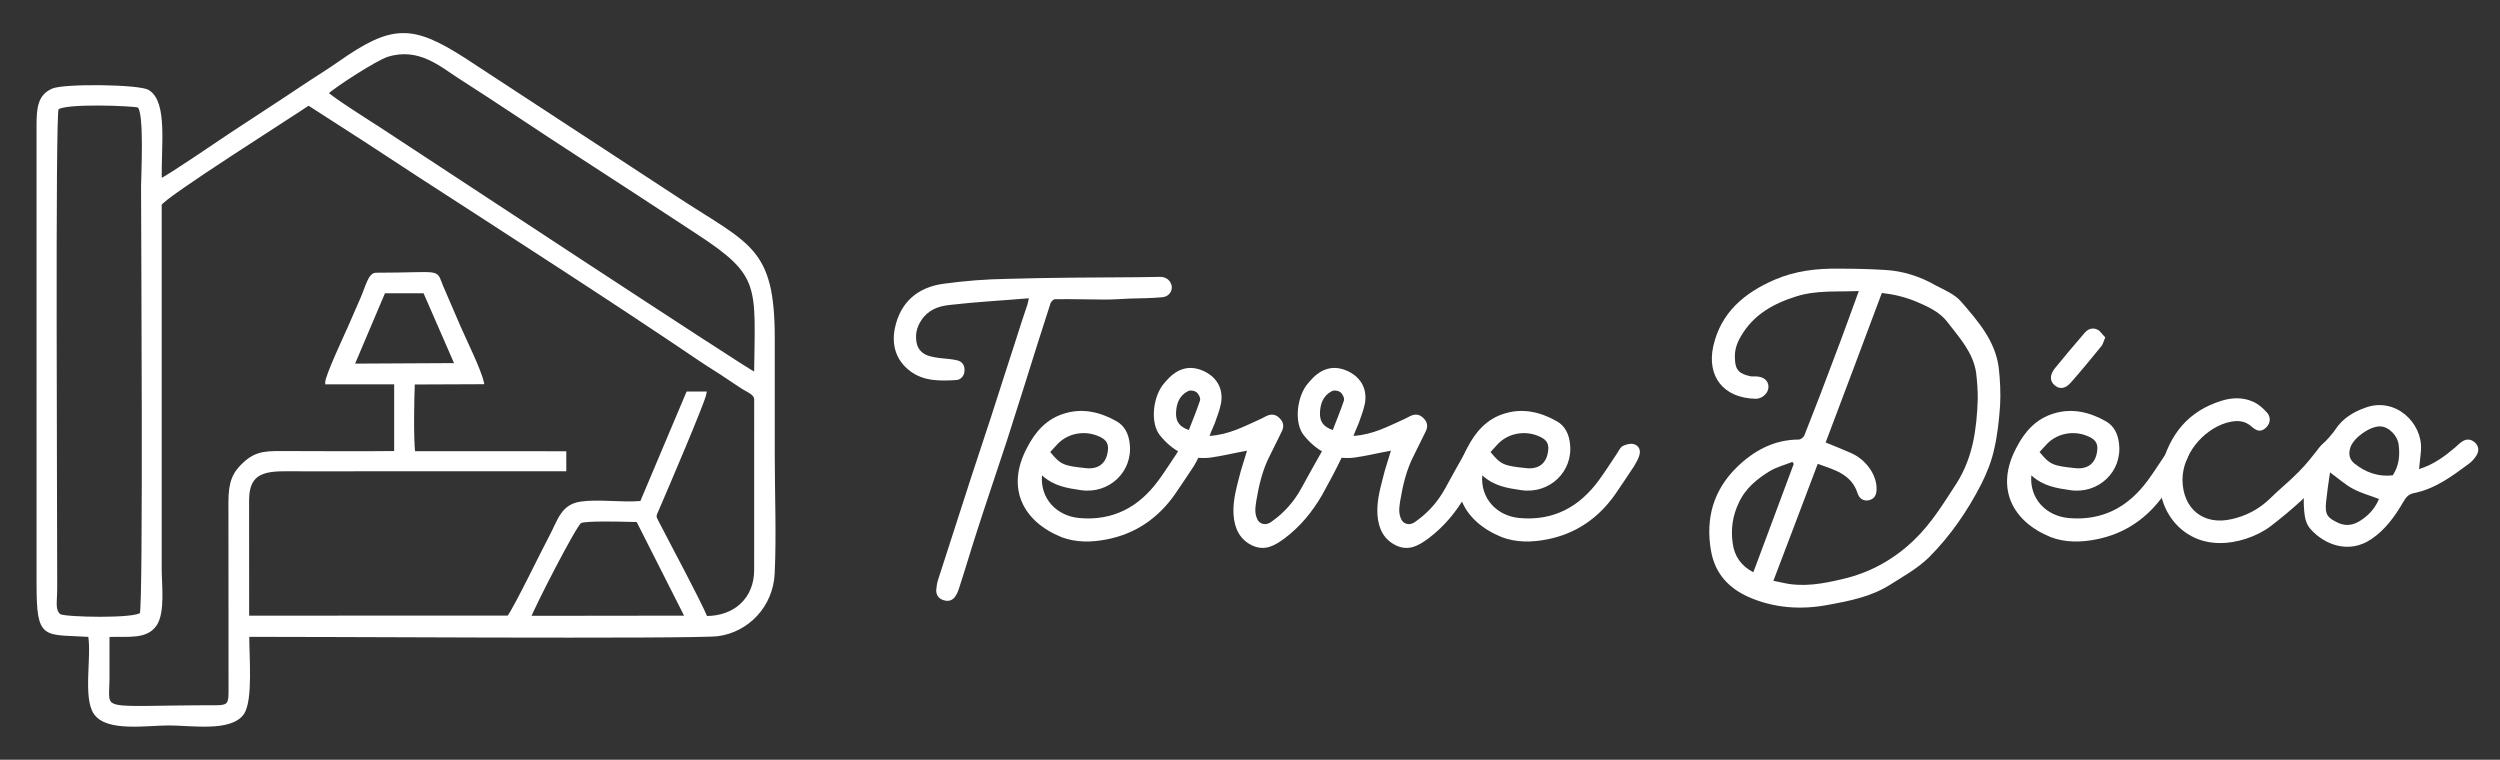
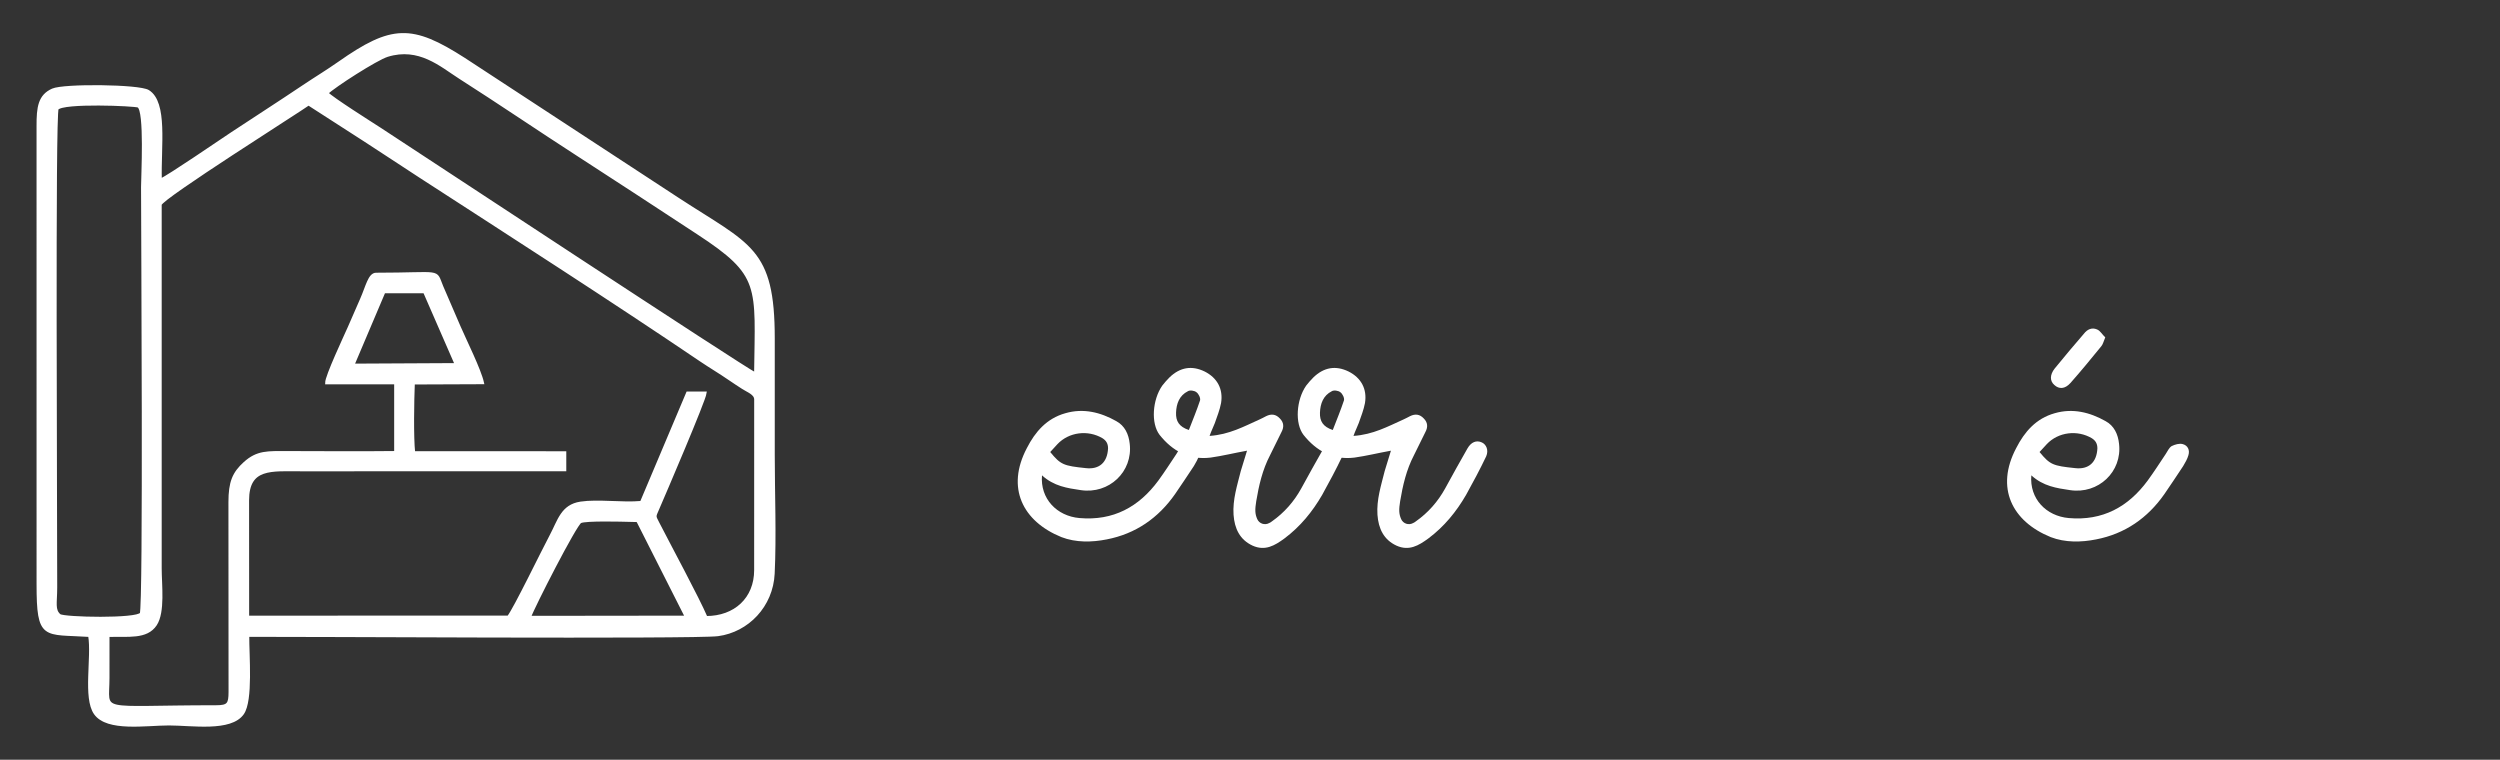
<svg xmlns="http://www.w3.org/2000/svg" version="1.1" id="Calque_1" x="0px" y="0px" width="230.334px" height="70px" viewBox="0 0 230.334 70" enable-background="new 0 0 230.334 70" xml:space="preserve">
  <rect x="0" y="0" width="230.334" height="70" fill="#333333" stroke="none" />
  <g>
    <g>
-       <path fill="#FFFFFF" d="M87.618,28.083c-0.908,0.091-1.786,0.303-2.482,1.09c-0.605,0.727-0.848,1.483-0.696,2.361    c0.121,0.727,0.636,1.15,1.302,1.302c0.575,0.151,1.15,0.182,1.726,0.242c0.242,0.03,0.484,0.061,0.727,0.121    c0.484,0.121,0.696,0.484,0.666,0.938c0,0.484-0.333,0.848-0.757,0.878c-1.483,0.091-2.997,0.121-4.238-0.817    c-1.332-0.999-1.726-2.422-1.423-3.936c0.515-2.513,2.21-3.814,4.48-4.117c1.968-0.272,3.936-0.424,5.903-0.454    c3.996-0.121,7.962-0.121,11.958-0.151c0.696,0,1.362-0.03,2.059-0.03c0.605-0.03,1.06,0.363,1.12,0.908    c0.03,0.484-0.333,0.938-0.908,0.969c-0.969,0.091-1.968,0.091-2.937,0.121c-0.757,0.03-1.514,0.091-2.271,0.091    c-1.544,0-3.118-0.061-4.662-0.03c-0.121,0-0.333,0.212-0.394,0.363c-0.817,2.513-1.604,5.025-2.392,7.538    c-0.545,1.695-1.09,3.421-1.635,5.146c-0.878,2.694-1.816,5.419-2.694,8.144c-0.575,1.756-1.09,3.542-1.665,5.298    c-0.091,0.303-0.182,0.575-0.363,0.848c-0.242,0.394-0.636,0.545-1.09,0.394c-0.424-0.121-0.696-0.424-0.696-0.908    c0.03-0.303,0.061-0.605,0.151-0.908c1.029-3.179,2.059-6.388,3.088-9.566c0.605-1.847,1.211-3.663,1.816-5.51    c0.787-2.422,1.544-4.844,2.331-7.235c0.333-1.06,0.666-2.089,1.029-3.148c0.03-0.121,0.061-0.272,0.121-0.545    C92.34,27.689,89.979,27.811,87.618,28.083z" />
      <path fill="#FFFFFF" d="M99.455,47.73c3.118,0.272,5.479-1.029,7.266-3.451c0.575-0.787,1.12-1.635,1.665-2.452    c0.182-0.272,0.303-0.575,0.545-0.727c0.303-0.151,0.727-0.272,1.029-0.182c0.454,0.121,0.666,0.545,0.515,1.029    c-0.091,0.333-0.303,0.696-0.484,0.999c-0.575,0.878-1.15,1.726-1.726,2.573c-1.544,2.21-3.633,3.663-6.297,4.178    c-1.362,0.272-2.846,0.303-4.178-0.212c-3.572-1.453-5.116-4.541-3.179-8.204c0.757-1.483,1.816-2.725,3.542-3.209    c1.665-0.484,3.239-0.091,4.692,0.727c0.787,0.424,1.15,1.211,1.241,2.089c0.303,2.573-1.907,4.662-4.511,4.269    c-1.241-0.182-2.482-0.363-3.572-1.362C95.822,45.944,97.366,47.549,99.455,47.73z M100.03,43.129    c1.271,0.151,1.998-0.545,2.059-1.816c0-0.454-0.182-0.727-0.515-0.938c-1.332-0.787-3.088-0.575-4.147,0.545    c-0.212,0.242-0.424,0.454-0.666,0.727C97.729,42.826,98.001,42.917,100.03,43.129z" />
      <path fill="#FFFFFF" d="M116.044,38.648c0.212-0.091,0.424-0.212,0.605-0.303c0.484-0.242,0.908-0.182,1.271,0.212    c0.363,0.363,0.394,0.787,0.151,1.241c-0.363,0.727-0.696,1.423-1.06,2.149c-0.696,1.332-1.029,2.785-1.271,4.238    c-0.121,0.757-0.121,1.15,0.091,1.635c0.182,0.424,0.696,0.605,1.12,0.363c0.091-0.03,0.151-0.091,0.242-0.151    c1.12-0.787,2.028-1.816,2.694-3.027c0.666-1.241,1.362-2.452,2.059-3.693c0.333-0.575,0.817-0.787,1.332-0.545    c0.394,0.182,0.636,0.696,0.394,1.271c-0.575,1.211-1.211,2.392-1.847,3.542c-0.908,1.574-2.028,2.937-3.481,4.026    c-0.908,0.666-1.786,1.181-2.937,0.666c-1.181-0.545-1.665-1.574-1.756-2.846c-0.091-1.393,0.333-2.694,0.666-4.026    c0.182-0.605,0.363-1.211,0.575-1.877c-1.181,0.212-2.271,0.484-3.36,0.636c-1.968,0.242-3.512-0.605-4.692-2.089    c-0.817-1.06-0.666-3.239,0.242-4.541c0.212-0.272,0.424-0.515,0.666-0.757c0.969-0.938,2.059-1.12,3.239-0.545    c1.15,0.575,1.726,1.604,1.514,2.906c-0.121,0.636-0.363,1.241-0.575,1.847c-0.121,0.333-0.303,0.666-0.484,1.181    C113.259,40.041,114.621,39.284,116.044,38.648z M110.564,36.893c0.061-0.212-0.121-0.605-0.333-0.757    c-0.182-0.151-0.605-0.212-0.787-0.091c-0.787,0.394-1.06,1.15-1.09,1.968c-0.03,0.787,0.272,1.302,1.181,1.604    C109.898,38.679,110.262,37.801,110.564,36.893z" />
      <path fill="#FFFFFF" d="M129.303,38.648c0.212-0.091,0.424-0.212,0.605-0.303c0.484-0.242,0.908-0.182,1.271,0.212    c0.363,0.363,0.394,0.787,0.151,1.241c-0.363,0.727-0.696,1.423-1.06,2.149c-0.696,1.332-1.029,2.785-1.271,4.238    c-0.121,0.757-0.121,1.15,0.091,1.635c0.182,0.424,0.696,0.605,1.12,0.363c0.091-0.03,0.151-0.091,0.242-0.151    c1.12-0.787,2.028-1.816,2.694-3.027c0.666-1.241,1.362-2.452,2.059-3.693c0.333-0.575,0.817-0.787,1.332-0.545    c0.394,0.182,0.636,0.696,0.394,1.271c-0.575,1.211-1.211,2.392-1.847,3.542c-0.908,1.574-2.028,2.937-3.481,4.026    c-0.908,0.666-1.786,1.181-2.937,0.666c-1.181-0.545-1.665-1.574-1.756-2.846c-0.091-1.393,0.333-2.694,0.666-4.026    c0.182-0.605,0.363-1.211,0.575-1.877c-1.181,0.212-2.271,0.484-3.36,0.636c-1.968,0.242-3.512-0.605-4.692-2.089    c-0.817-1.06-0.666-3.239,0.242-4.541c0.212-0.272,0.424-0.515,0.666-0.757c0.969-0.938,2.059-1.12,3.239-0.545    c1.15,0.575,1.726,1.604,1.514,2.906c-0.121,0.636-0.363,1.241-0.575,1.847c-0.121,0.333-0.303,0.666-0.484,1.181    C126.518,40.041,127.88,39.284,129.303,38.648z M123.823,36.893c0.061-0.212-0.121-0.605-0.333-0.757    c-0.182-0.151-0.605-0.212-0.787-0.091c-0.787,0.394-1.06,1.15-1.09,1.968c-0.03,0.787,0.272,1.302,1.181,1.604    C123.157,38.679,123.521,37.801,123.823,36.893z" />
-       <path fill="#FFFFFF" d="M140.02,47.73c3.118,0.272,5.479-1.029,7.266-3.451c0.575-0.787,1.12-1.635,1.665-2.452    c0.182-0.272,0.303-0.575,0.545-0.727c0.303-0.151,0.727-0.272,1.029-0.182c0.454,0.121,0.666,0.545,0.515,1.029    c-0.091,0.333-0.303,0.696-0.484,0.999c-0.575,0.878-1.15,1.726-1.726,2.573c-1.544,2.21-3.633,3.663-6.297,4.178    c-1.362,0.272-2.846,0.303-4.178-0.212c-3.572-1.453-5.116-4.541-3.179-8.204c0.757-1.483,1.816-2.725,3.542-3.209    c1.665-0.484,3.239-0.091,4.692,0.727c0.787,0.424,1.15,1.211,1.241,2.089c0.303,2.573-1.907,4.662-4.511,4.269    c-1.241-0.182-2.482-0.363-3.572-1.362C136.387,45.944,137.931,47.549,140.02,47.73z M140.595,43.129    c1.271,0.151,1.998-0.545,2.059-1.816c0-0.454-0.182-0.727-0.515-0.938c-1.332-0.787-3.088-0.575-4.147,0.545    c-0.212,0.242-0.424,0.454-0.666,0.727C138.294,42.826,138.566,42.917,140.595,43.129z" />
-       <path fill="#FFFFFF" d="M165.539,27.296c-2.149,0.666-3.996,1.695-5.146,3.693c-0.394,0.666-0.605,1.332-0.545,2.119    c0.03,0.999,0.424,1.362,1.514,1.574c0.151,0,0.303,0,0.454,0c0.696,0.03,1.12,0.394,1.12,0.969c0,0.545-0.545,1.09-1.181,1.09    c-2.997-0.061-4.511-2.089-3.905-4.844c0.696-3.088,2.846-4.904,5.631-6.115c1.877-0.817,3.875-1.06,5.903-1.029    c1.453,0,2.876,0.03,4.329,0.121c1.635,0.091,3.209,0.605,4.632,1.423c0.817,0.424,1.756,0.817,2.331,1.483    c1.544,1.786,3.179,3.633,3.481,6.146c0.121,1.12,0.182,2.271,0.121,3.391c-0.091,1.362-0.242,2.755-0.545,4.057    c-0.242,1.12-0.666,2.18-1.181,3.209c-1.271,2.482-2.846,4.783-4.844,6.781c-1.06,1.029-2.331,1.726-3.572,2.513    c-1.726,1.09-3.693,1.483-5.691,1.847c-2.513,0.484-5.025,0.303-7.356-0.727c-1.816-0.817-3.088-2.149-3.451-4.269    c-0.515-2.997,0.242-5.57,2.361-7.659c1.574-1.544,3.451-2.573,5.752-2.573c0.151,0,0.424-0.212,0.484-0.363    c0.969-2.452,1.907-4.874,2.815-7.326c0.757-1.968,1.453-3.936,2.21-5.994C169.293,26.902,167.386,26.721,165.539,27.296z     M165.267,42.735c-0.061-0.061-0.091-0.121-0.121-0.182c-0.666,0.272-1.393,0.454-2.028,0.817    c-1.211,0.727-2.331,1.635-2.937,2.997c-0.545,1.15-0.727,2.392-0.545,3.663c0.151,1.211,0.787,2.119,1.907,2.694    C162.784,49.396,164.025,46.065,165.267,42.735z M164.268,53.694c1.847,0.424,3.663,0.091,5.449-0.333    c2.543-0.575,4.783-1.816,6.66-3.633c1.574-1.514,2.694-3.36,3.875-5.177c1.544-2.422,1.877-5.086,1.968-7.841    c0-0.787-0.061-1.604-0.151-2.361c-0.272-1.877-1.544-3.239-2.634-4.662c-0.727-0.969-1.847-1.453-2.906-1.907    c-1.029-0.424-2.059-0.666-3.148-0.787c-1.726,4.632-3.451,9.203-5.177,13.774c0.817,0.333,1.574,0.636,2.331,0.969    c1.393,0.605,2.392,2.028,2.361,3.33c0,0.515-0.182,0.908-0.727,1.029c-0.515,0.091-0.878-0.182-1.029-0.666    c-0.575-1.756-2.149-2.149-3.663-2.694c-1.362,3.633-2.725,7.175-4.087,10.777C163.723,53.573,163.995,53.634,164.268,53.694z" />
      <path fill="#FFFFFF" d="M187.154,43.795c-0.182,2.149,1.362,3.754,3.451,3.936c3.118,0.272,5.479-1.029,7.266-3.451    c0.575-0.787,1.12-1.635,1.665-2.452c0.182-0.272,0.303-0.575,0.545-0.727c0.303-0.151,0.727-0.272,1.029-0.182    c0.454,0.121,0.666,0.545,0.515,1.029c-0.091,0.333-0.303,0.696-0.484,0.999c-0.575,0.878-1.15,1.726-1.726,2.573    c-1.544,2.21-3.633,3.663-6.297,4.178c-1.362,0.272-2.846,0.303-4.178-0.212c-3.572-1.453-5.116-4.541-3.179-8.204    c0.757-1.483,1.816-2.725,3.542-3.209c1.665-0.484,3.239-0.091,4.692,0.727c0.787,0.424,1.15,1.211,1.241,2.089    c0.303,2.573-1.907,4.662-4.511,4.269C189.485,44.976,188.244,44.794,187.154,43.795z M187.911,41.646    c0.969,1.181,1.241,1.271,3.27,1.483c1.271,0.151,1.998-0.545,2.059-1.816c0-0.454-0.182-0.727-0.515-0.938    c-1.332-0.787-3.088-0.575-4.147,0.545C188.365,41.161,188.153,41.373,187.911,41.646z M190.757,35.288    c0.969-1.09,1.907-2.24,2.846-3.391c0.151-0.182,0.212-0.454,0.363-0.817c-0.272-0.242-0.454-0.605-0.757-0.727    c-0.484-0.212-0.908,0-1.211,0.394c-0.908,1.06-1.816,2.119-2.694,3.209c-0.454,0.575-0.454,1.15-0.03,1.514    C189.697,35.863,190.242,35.863,190.757,35.288z" />
-       <path fill="#FFFFFF" d="M199.143,43.038c0.757-3.027,2.482-5.177,5.54-6.115c0.969-0.303,1.968-0.333,2.906,0.091    c0.484,0.212,0.938,0.605,1.302,1.029c0.333,0.394,0.303,0.938-0.091,1.332s-0.787,0.424-1.302-0.03    c-0.727-0.666-1.483-0.636-2.361-0.394c-2.21,0.666-4.057,2.937-4.057,5.268c0.03,2.634,1.907,4.238,4.571,3.603    c1.302-0.303,2.482-0.908,3.481-1.877c0.848-0.848,1.816-1.604,2.664-2.482c0.696-0.696,1.302-1.483,1.907-2.24    c0.424-0.545,0.878-0.727,1.362-0.515c0.484,0.272,0.666,0.908,0.363,1.483c-0.242,0.454-0.515,0.878-0.817,1.241    c-1.604,1.907-3.451,3.542-5.419,5.056c-1.332,0.999-3.209,1.574-4.692,1.544C200.656,50.031,198.325,46.368,199.143,43.038z" />
-       <path fill="#FFFFFF" d="M226.207,41.222c0.212-0.182,0.424-0.424,0.696-0.575c0.394-0.242,0.787-0.182,1.15,0.151    c0.333,0.333,0.363,0.757,0.121,1.15c-0.182,0.303-0.454,0.605-0.757,0.817c-1.514,1.12-3.058,2.271-4.995,2.664    c-0.515,0.091-0.757,0.394-0.999,0.817c-0.757,1.302-1.635,2.543-2.937,3.421c-2.089,1.423-4.329,0.484-5.54-0.848    c-0.333-0.333-0.545-0.848-0.605-1.332c-0.272-2.059,0.091-4.026,1.09-5.843c0.242-0.484,0.727-0.848,1.09-1.271    c0.212-0.242,0.454-0.515,0.636-0.787c0.666-1.029,1.665-1.635,2.785-2.028c2.725-0.999,5.237,1.362,5.116,3.845    c-0.03,0.545-0.121,1.12-0.182,1.816C224.239,42.796,225.238,42.039,226.207,41.222z M216.792,45.036    c-0.696-0.363-1.332-0.938-2.119-1.514c-0.151,0.999-0.272,1.847-0.363,2.725c-0.121,1.181,0.121,1.483,1.211,1.968    c0.696,0.272,1.271,0.151,1.847-0.182c0.787-0.484,1.423-1.12,1.816-2.059C218.336,45.642,217.519,45.43,216.792,45.036z     M221,41.01c-0.091-0.878-0.908-1.695-1.695-1.726c-0.938-0.03-2.452,1.029-2.755,1.938c-0.182,0.545-0.121,1.06,0.333,1.453    c1.06,0.848,2.21,1.271,3.572,1.12C221.03,42.917,221.121,41.979,221,41.01z" />
    </g>
  </g>
  <path fill-rule="evenodd" clip-rule="evenodd" fill="#FFFFFF" stroke="#FFFFFF" stroke-width="0.25" stroke-miterlimit="10" d="  M14.783,16.585c-0.081-3.132,0.558-7.136-1.134-8.18C12.816,7.89,5.885,7.817,4.848,8.28c-1.213,0.545-1.363,1.579-1.356,3.342  l0.001,42.181c0,5.174,0.553,4.481,4.754,4.755c0.332,2.006-0.492,5.733,0.522,7.172c1.12,1.588,4.676,0.983,6.796,0.983  c2.117,0,5.685,0.604,6.796-0.983c0.84-1.202,0.464-5.334,0.48-7.181c3.559-0.028,41.229,0.222,43.31-0.062  c2.724-0.366,4.955-2.655,5.098-5.64c0.167-3.481,0.008-7.384,0.008-10.912c0-3.583,0-7.166,0-10.747  c0-8.316-2.19-8.536-8.823-12.874L42.756,5.438C37.93,2.343,36.104,2.38,31.235,5.797c-1.106,0.777-2.184,1.422-3.291,2.167  c-2.234,1.5-4.377,2.874-6.577,4.327C20.224,13.046,15.591,16.228,14.783,16.585 M30.128,8.576c0.646-0.637,4.534-3.14,5.554-3.459  c2.936-0.914,4.951,0.92,6.67,2.018c3.684,2.35,7.276,4.799,10.948,7.168c3.686,2.377,7.31,4.76,10.972,7.158  c5.957,3.895,5.429,4.803,5.331,12.988c-0.89-0.384-31.48-20.541-34.58-22.562C34.139,11.313,30.606,9.087,30.128,8.576z   M30.079,35.284l6.362,0.004v6.391c-3.315,0.038-6.653,0.009-9.97,0.004c-1.811-0.002-2.757-0.075-3.924,0.979  c-1.028,0.928-1.374,1.766-1.376,3.601l0.01,17.498c-0.004,1.098-0.144,1.344-1.284,1.341c-11.131,0-9.939,0.73-9.935-2.635  c0.001-1.303-0.005-2.604,0.001-3.905c1.841-0.06,3.533,0.245,4.37-1.02c0.763-1.157,0.439-3.647,0.439-5.181v-33.52  c0.115-0.627,12.851-8.659,13.656-9.251l5.118,3.296c1.736,1.12,3.356,2.206,5.141,3.361c8.297,5.374,17.754,11.444,25.878,16.946  c0.864,0.585,1.738,1.097,2.625,1.708c0.536,0.37,0.772,0.512,1.255,0.83c0.446,0.295,1.165,0.526,1.165,1.072l-0.003,15.72  c0,2.643-1.885,4.359-4.546,4.359c-0.791-1.832-3.253-6.382-4.437-8.69c-0.339-0.665-0.337-0.564-0.018-1.299  c0.58-1.335,4.282-9.966,4.374-10.694l-1.637-0.002l-4.258,10.082c-1.77,0.159-3.974-0.181-5.589,0.061  c-1.723,0.263-1.993,1.63-2.746,3.038c-0.77,1.439-3.302,6.684-3.909,7.464l-24.012,0.006l-0.006-10.739  c0-3.108,2.162-2.81,4.931-2.81l24.295-0.004l0-1.595l-13.925-0.006c-0.154-1.402-0.095-4.82-0.03-6.394l6.376-0.026  c-0.261-1.193-1.609-3.9-2.158-5.165l-1.596-3.701c-0.67-1.612,0.129-1.158-6.064-1.156c-0.619,0-0.837,1.153-1.36,2.336  c-0.406,0.919-0.716,1.65-1.121,2.568C31.802,30.995,30.068,34.668,30.079,35.284z M35.385,26.894l3.722,0.003l2.914,6.681  l-9.494,0.05L35.385,26.894z M5.487,56.692c-0.569-0.502-0.342-1.116-0.341-2.565c0.004-7.029-0.186-43.678,0.133-44.108  c0.495-0.666,7.194-0.377,7.471-0.228c0.697,0.382,0.37,6.454,0.37,7.446c0,3.392,0.218,38.76-0.121,39.302  C12.626,57.132,5.924,56.997,5.487,56.692z M58.068,47.959l0.673,0.016l4.488,8.871l-14.433,0.018  c0.305-0.903,4.233-8.58,4.684-8.787C53.972,47.848,57.294,47.938,58.068,47.959z" />
</svg>